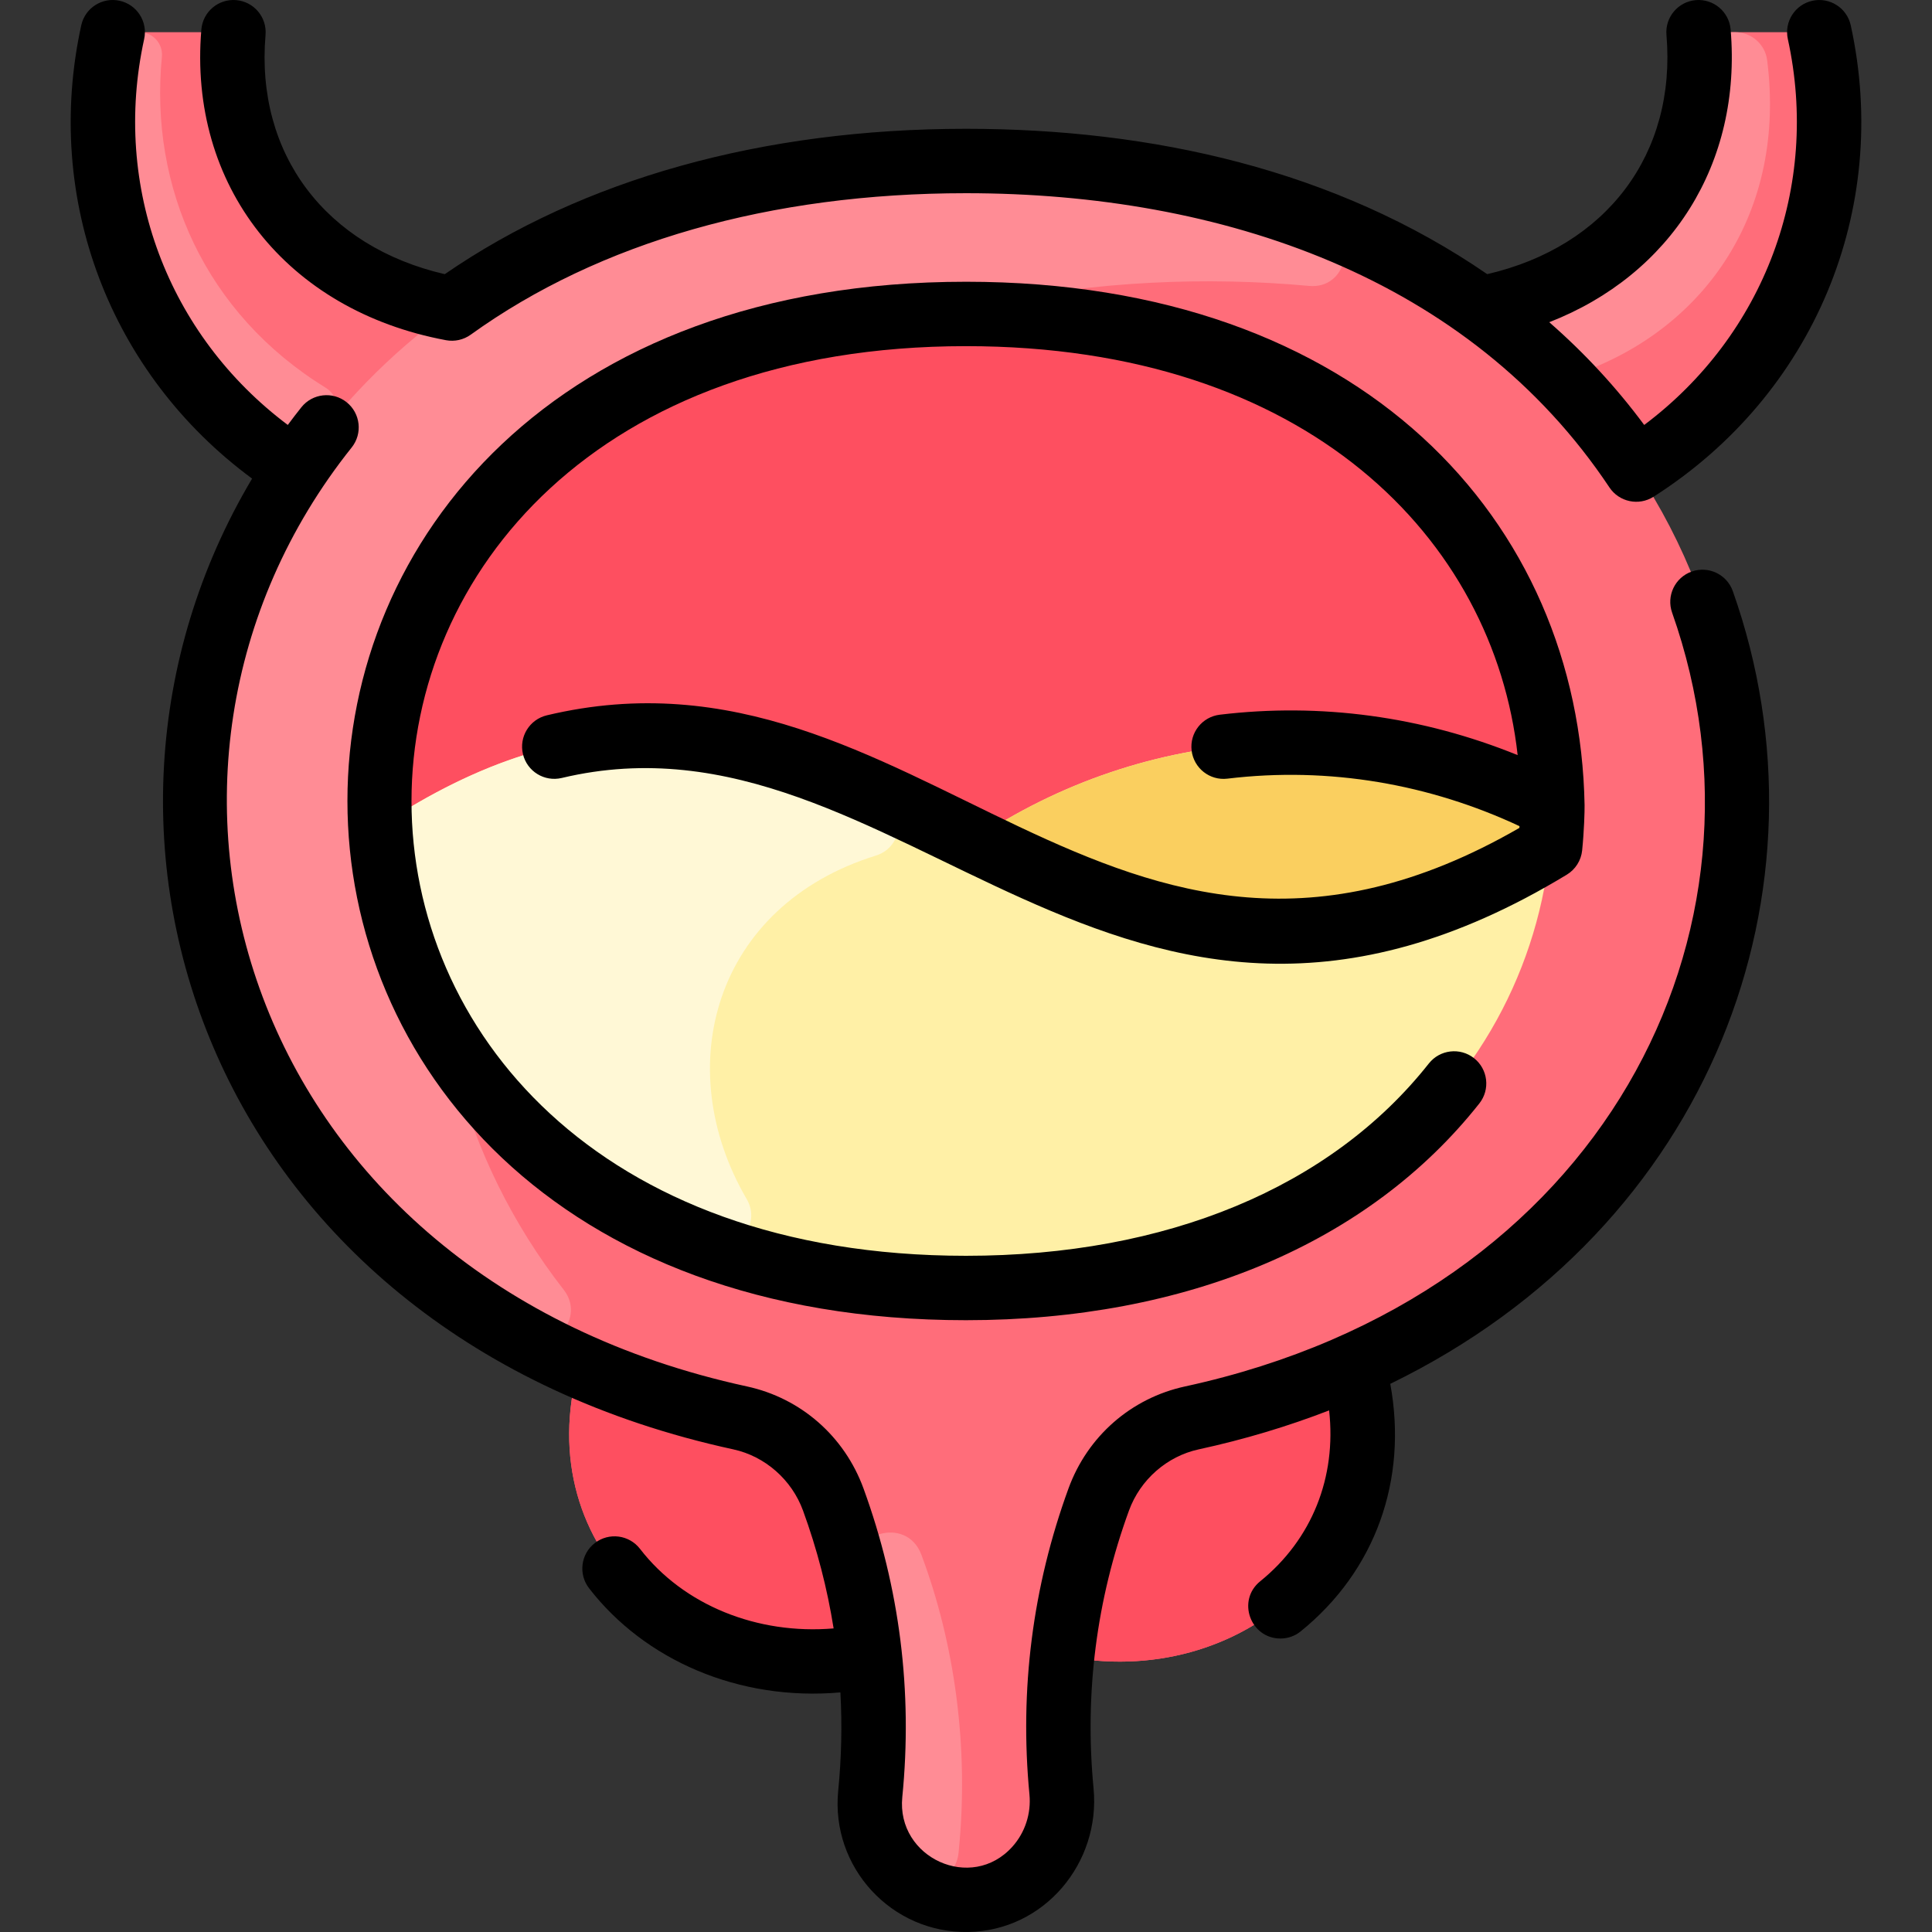
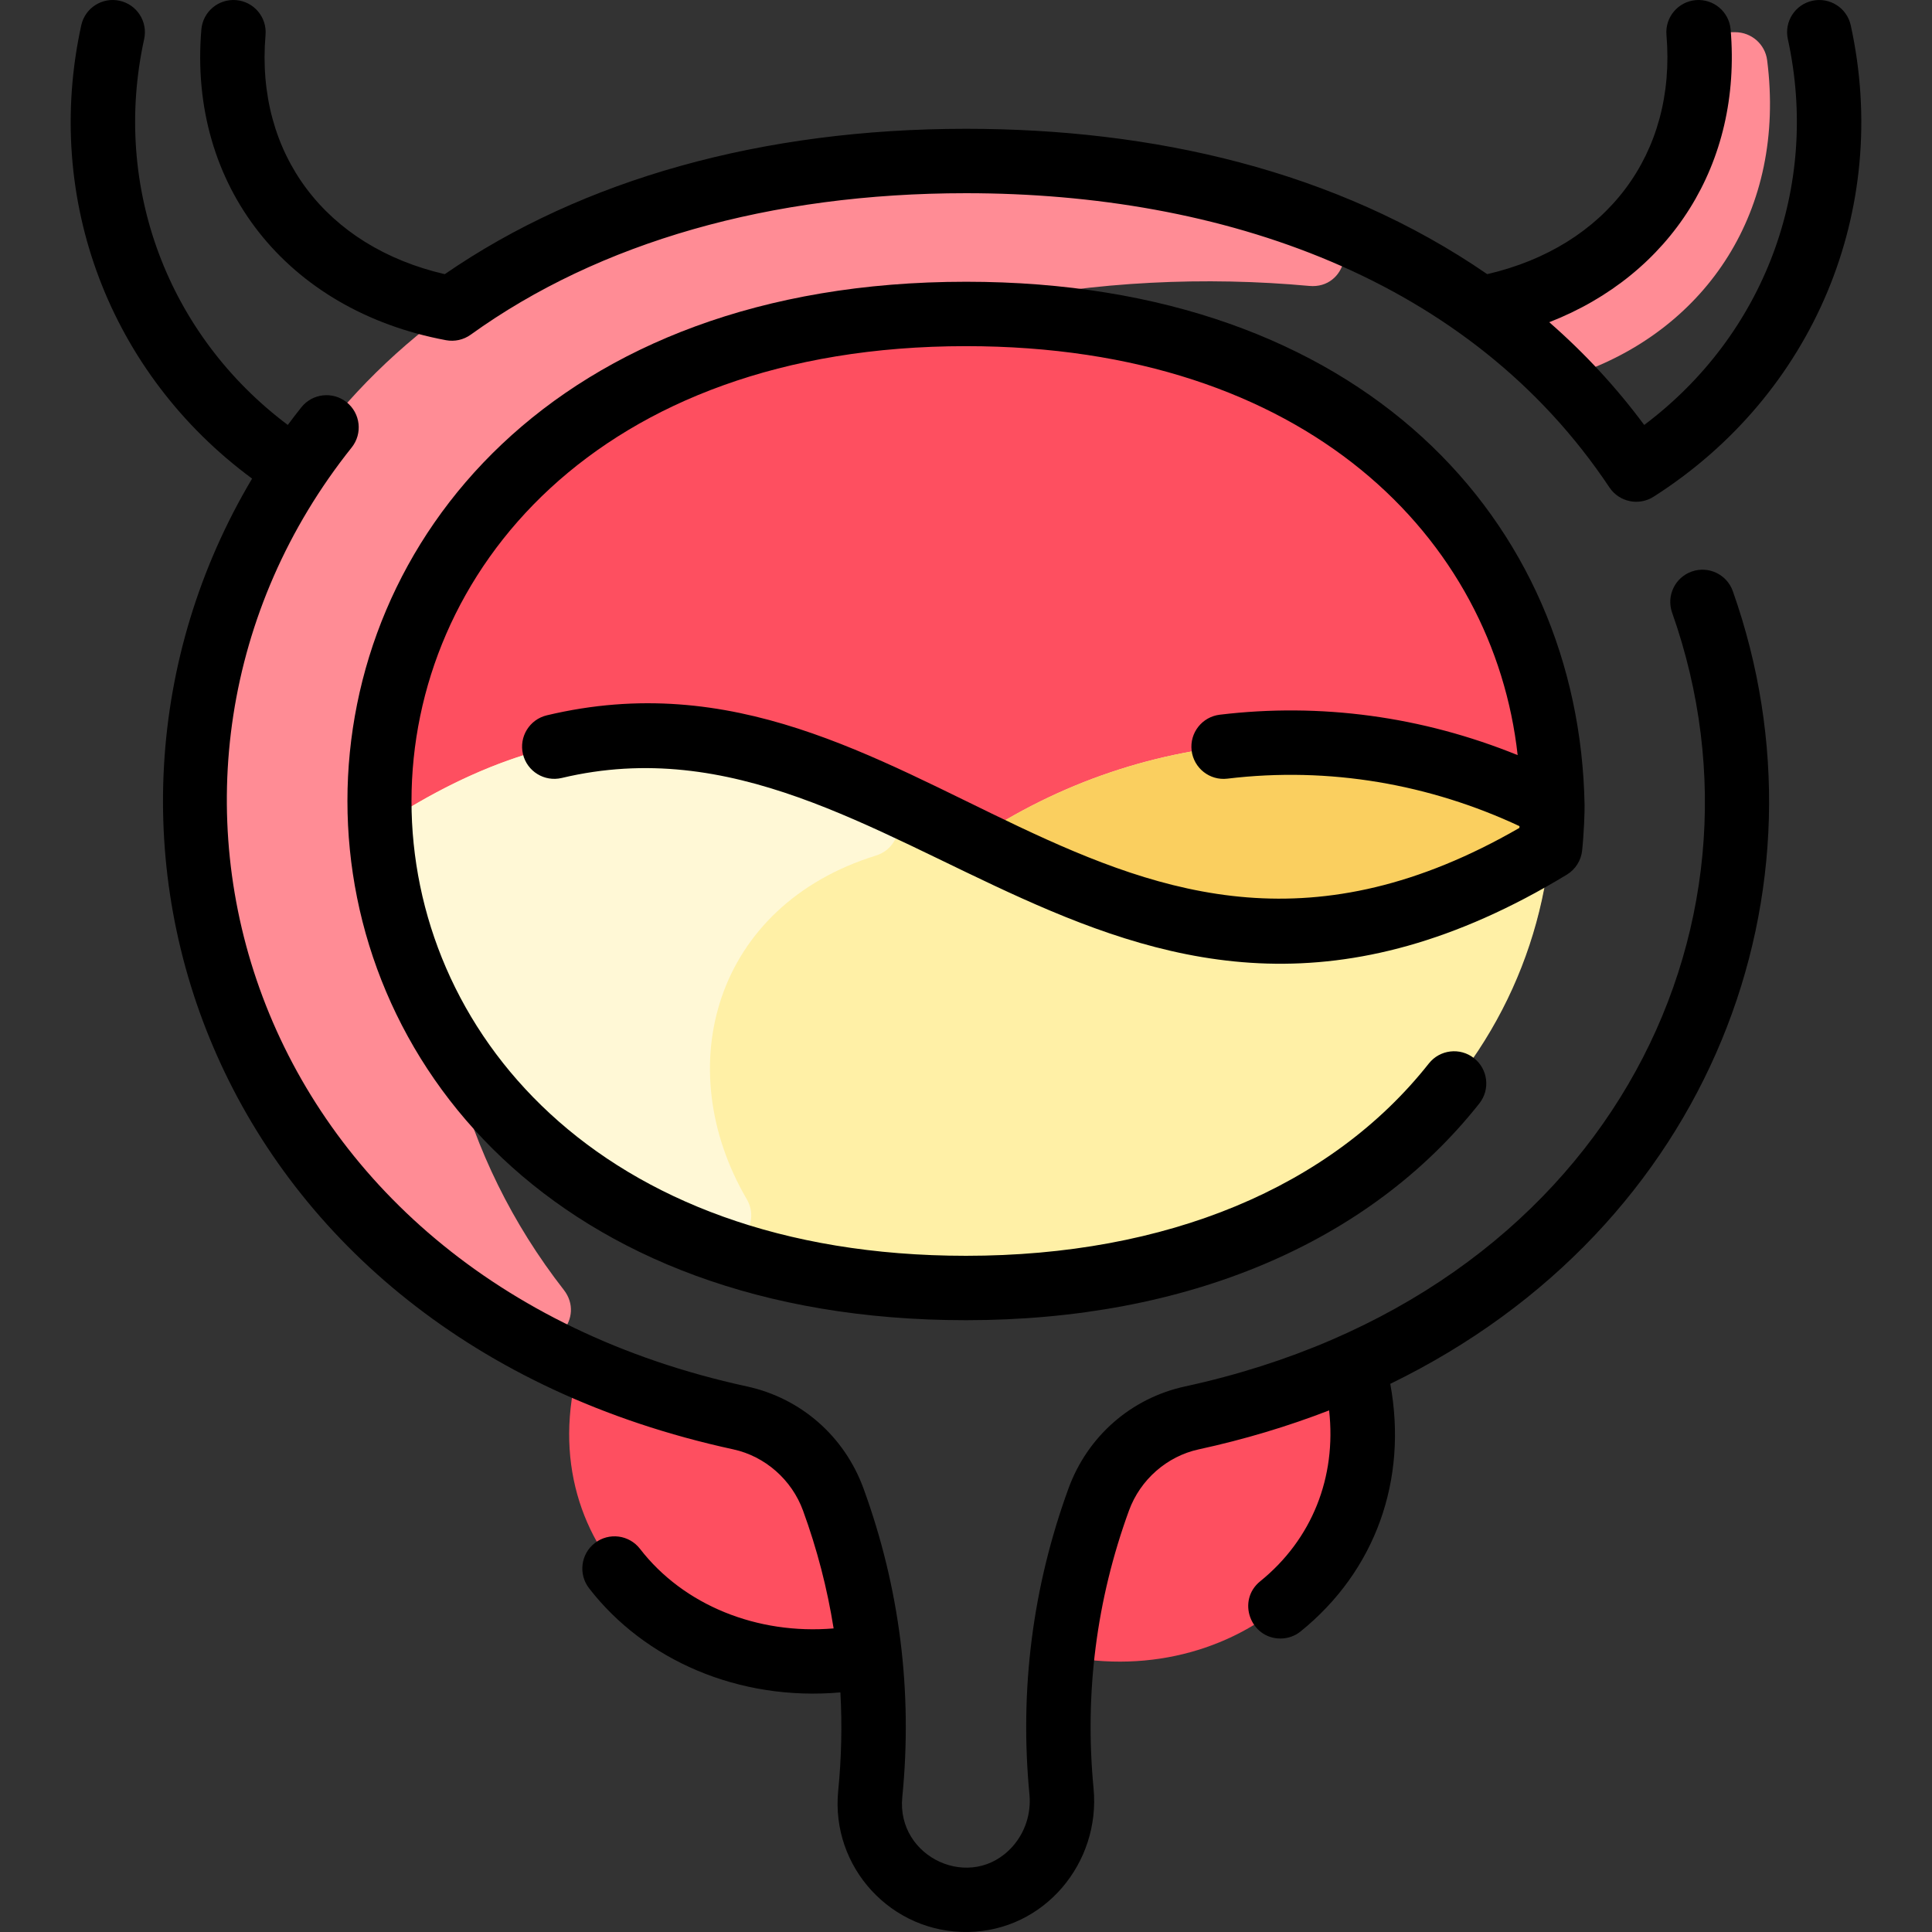
<svg xmlns="http://www.w3.org/2000/svg" id="Layer_1" enable-background="new 0 0 480.001 480.001" height="512" viewBox="0 0 480.001 480.001" width="512">
  <rect x="0" y="0" width="480.001" height="480.001" fill="#333333" stroke="none" />
-   <path d="m406.53 116.661c35.431-22.558 52.684-62.329 46.723-101.872-.589-3.906-3.966-6.787-7.916-6.787h-15.109c-4.371 0-7.881 3.51-7.998 7.88-.788 29.278-20.148 54.369-54.501 60.78l-.01.01c-31.149-22.441-73.719-36.671-127.719-36.671s-96.58 14.23-127.73 36.66c-34.352-6.411-53.713-31.501-54.501-60.779-.118-4.37-3.625-7.88-7.997-7.88h-15.111c-3.95 0-7.324 2.883-7.913 6.789-5.961 39.544 11.29 79.313 46.722 101.871-49.11 73.73-25.66 180.08 70.35 222.67-12.85 46.03 27.72 81.25 72.25 72.02 1.22 11.35 1.28 22.85.14 34.34-1.41 14.23 9.86 26.56 24.22 26.31 14.1-.25 24.64-12.9 23.3-26.93-1.08-11.29-1-22.57.2-33.72 44.53 9.23 85.09-25.98 72.25-72.01 96.03-42.58 119.47-148.94 70.33-222.67z" fill="#ff6d7a" />
  <g fill="#ff8c95">
-     <path d="m238.17 460.15c-.55 6.943-8.76 10.491-13.977 5.877-5.542-4.901-8.775-12.317-7.982-20.336 1.98-19.953-.134-39.449-3.528-54.493-2.321-10.286 12.515-14.832 16.219-4.959 8.194 21.843 11.883 47.506 9.309 73.452-.016.153-.029.306-.041.459z" />
    <path d="m392.967 92.486c-2.868 1.041-6.063.356-8.27-1.752-9.93-9.481-17.094-13.945-16.967-14.073 31.613-5.883 53.489-28.588 54.501-60.78.138-4.386 3.645-7.88 7.998-7.88h.879c4.015 0 7.426 2.969 7.934 6.951 4.805 37.654-15.314 66.364-46.075 77.534z" />
    <path d="m328.938 55.616c8.643 3.406 5.605 16.271-3.647 15.422-51.149-4.697-109.926 4.593-153.021 35.624-71.585 51.564-83.71 147.769-32.194 213.805 5.367 6.88-2.46 16.207-10.105 12-137.968-75.921-100.411-292.466 110.029-292.466 34.762 0 64.403 5.946 88.938 15.615z" />
-     <path d="m82.385 104.635c-3.2 3.895-6.169 7.907-8.915 12.026-35.43-22.56-52.681-62.331-46.721-101.871.59-3.91 3.963-6.789 7.913-6.789 3.299 0 5.881 2.836 5.561 6.119-3.159 32.383 10.751 63.814 40.747 82.248 2.873 1.766 3.555 5.662 1.415 8.267z" />
  </g>
  <path d="m240 78.001c-194.311 0-194.212 242 0 242 91 0 139.37-53.09 145.11-109.53h.01c6.849-67.681-45.694-132.47-145.12-132.47z" fill="#fe4f60" />
  <path d="m336.18 339.341c12.84 46.03-27.72 81.24-72.25 72.01 1.43-13.23 4.46-26.24 9.05-38.81 3.74-10.25 12.48-17.95 23.14-20.26 14.52-3.15 27.88-7.53 40.06-12.94z" fill="#fe4f60" />
-   <path d="m207.02 372.561c4.59 12.56 7.61 25.57 9.05 38.79-44.53 9.23-85.1-25.99-72.25-72.02 12.19 5.41 25.54 9.79 40.07 12.94 10.66 2.32 19.39 10.03 23.13 20.29z" fill="#fe4f60" />
+   <path d="m207.02 372.561c4.59 12.56 7.61 25.57 9.05 38.79-44.53 9.23-85.1-25.99-72.25-72.02 12.19 5.41 25.54 9.79 40.07 12.94 10.66 2.32 19.39 10.03 23.13 20.29" fill="#fe4f60" />
  <path d="m241.82 208.751c-43.79-21.24-86.11-44.19-147.34-3.52 3.22 58.35 51.73 114.77 145.52 114.77 93.061 0 145.12-56.671 145.68-119.64-46.317-23.819-100.771-20.602-143.86 8.39z" fill="#fff0a6" />
  <path d="m175.817 309.439c-51.845-19.022-78.959-61.084-81.337-104.208 50.352-33.444 87.916-23.867 124.025-7.596 6.707 3.022 6.14 12.75-.886 14.93-40.077 12.431-51.292 52.526-32.092 85.366 3.787 6.476-2.667 14.092-9.71 11.508z" fill="#fff8d6" />
  <path d="m385.68 200.361c-.03 3.37-.22 6.75-.56 10.11-60.15 36.48-102.37 18.13-143.3-1.72 43.042-28.959 97.492-32.235 143.86-8.39z" fill="#facf5f" />
  <g>
    <path d="m110.806 84.523c2.148.399 4.367-.095 6.142-1.372 31.935-22.995 74.485-35.15 123.052-35.15 63.638 0 125.173 21.035 159.861 73.103 2.398 3.599 7.27 4.658 10.965 2.306 39.789-25.334 59.018-71.306 48.989-117.119-.945-4.316-5.208-7.046-9.526-6.104-4.316.945-7.049 5.209-6.104 9.526 8.033 36.697-5.902 73.525-35.687 95.867-6.912-9.324-14.788-17.843-23.589-25.526 30.212-11.783 47.889-39.379 45.061-72.728-.374-4.403-4.25-7.67-8.647-7.295-4.403.373-7.669 4.245-7.295 8.647 2.507 29.563-14.883 52.572-44.531 59.436-37.641-25.897-83.241-36.113-129.497-36.113-50.504 0-95.187 12.477-129.495 36.118-29.651-6.862-47.04-29.878-44.534-59.442.374-4.402-2.893-8.274-7.295-8.647-4.399-.371-8.274 2.892-8.647 7.295-3.289 38.782 21.136 69.805 60.777 77.198z" />
    <path d="m420.306 141.998c-4.166 1.473-6.348 6.044-4.875 10.21 27.918 78.928-16.716 169.61-121.012 192.251-13.399 2.909-24.222 12.38-28.95 25.335-8.927 24.457-12.192 50.04-9.706 76.038.452 4.723-1.082 9.439-4.209 12.94-10.188 11.409-28.883 2.798-27.382-12.292 2.605-26.209-.636-52.003-9.634-76.664-4.732-12.97-15.556-22.45-28.955-25.359-125.715-27.3-162.373-152.903-98.208-233.284 2.757-3.453 2.192-8.487-1.261-11.243-3.452-2.757-8.487-2.193-11.243 1.261-1.151 1.442-2.271 2.908-3.369 4.387-29.783-22.342-43.72-59.169-35.687-95.866.945-4.316-1.788-8.581-6.104-9.526-4.319-.943-8.581 1.788-9.526 6.104-9.462 43.223 7.129 86.578 42.448 112.619-52.913 88.905-10.152 213.017 119.556 241.184 7.885 1.712 14.521 7.539 17.319 15.207 3.498 9.586 6.029 19.362 7.603 29.276-18.965 1.602-37.282-5.753-48.103-19.768-2.7-3.497-7.725-4.143-11.221-1.443-3.497 2.7-4.143 7.724-1.443 11.221 13.749 17.807 37.157 28.122 62.451 25.888.441 8.078.271 16.226-.544 24.422-1.895 19.062 13.276 35.448 32.32 35.099 18.941-.331 32.889-17.195 31.12-35.688-2.258-23.605.705-46.83 8.808-69.029 2.793-7.654 9.428-13.473 17.314-15.185 11.315-2.456 22.134-5.708 32.403-9.684 1.857 16.593-4.23 32.022-17.125 42.461-5.879 4.759-2.443 14.218 5.039 14.218 1.768 0 3.548-.583 5.029-1.783 18.584-15.044 26.64-37.66 22.252-61.496 79.983-38.887 111.192-123.185 85.104-196.939-1.472-4.163-6.045-6.345-10.209-4.872z" />
    <path d="m240 70.001c-204.91 0-204.903 258 0 258 54.806 0 100.102-19.127 127.543-53.857 2.739-3.467 2.149-8.498-1.318-11.237-3.466-2.738-8.497-2.148-11.236 1.318-24.343 30.809-65.18 47.776-114.989 47.776-183.759 0-183.612-226 0-226 84.919 0 131.118 48.033 137.057 101.607-23.714-9.632-48.986-13.05-74.015-10.039-4.387.528-7.515 4.512-6.987 8.898s4.51 7.521 8.898 6.987c25.36-3.057 50.314 1.395 72.559 11.8-.009.146-.013.291-.022.437-101.621 58.623-149.135-50.011-241.636-27.969-4.298 1.024-6.952 5.339-5.927 9.637s5.338 6.949 9.637 5.927c84.298-20.093 137.669 91.972 249.706 24.024 2.146-1.301 3.556-3.533 3.811-6.029.485-4.76.63-9.732.603-11.258-1.252-70.423-55.091-130.022-153.684-130.022z" />
  </g>
</svg>